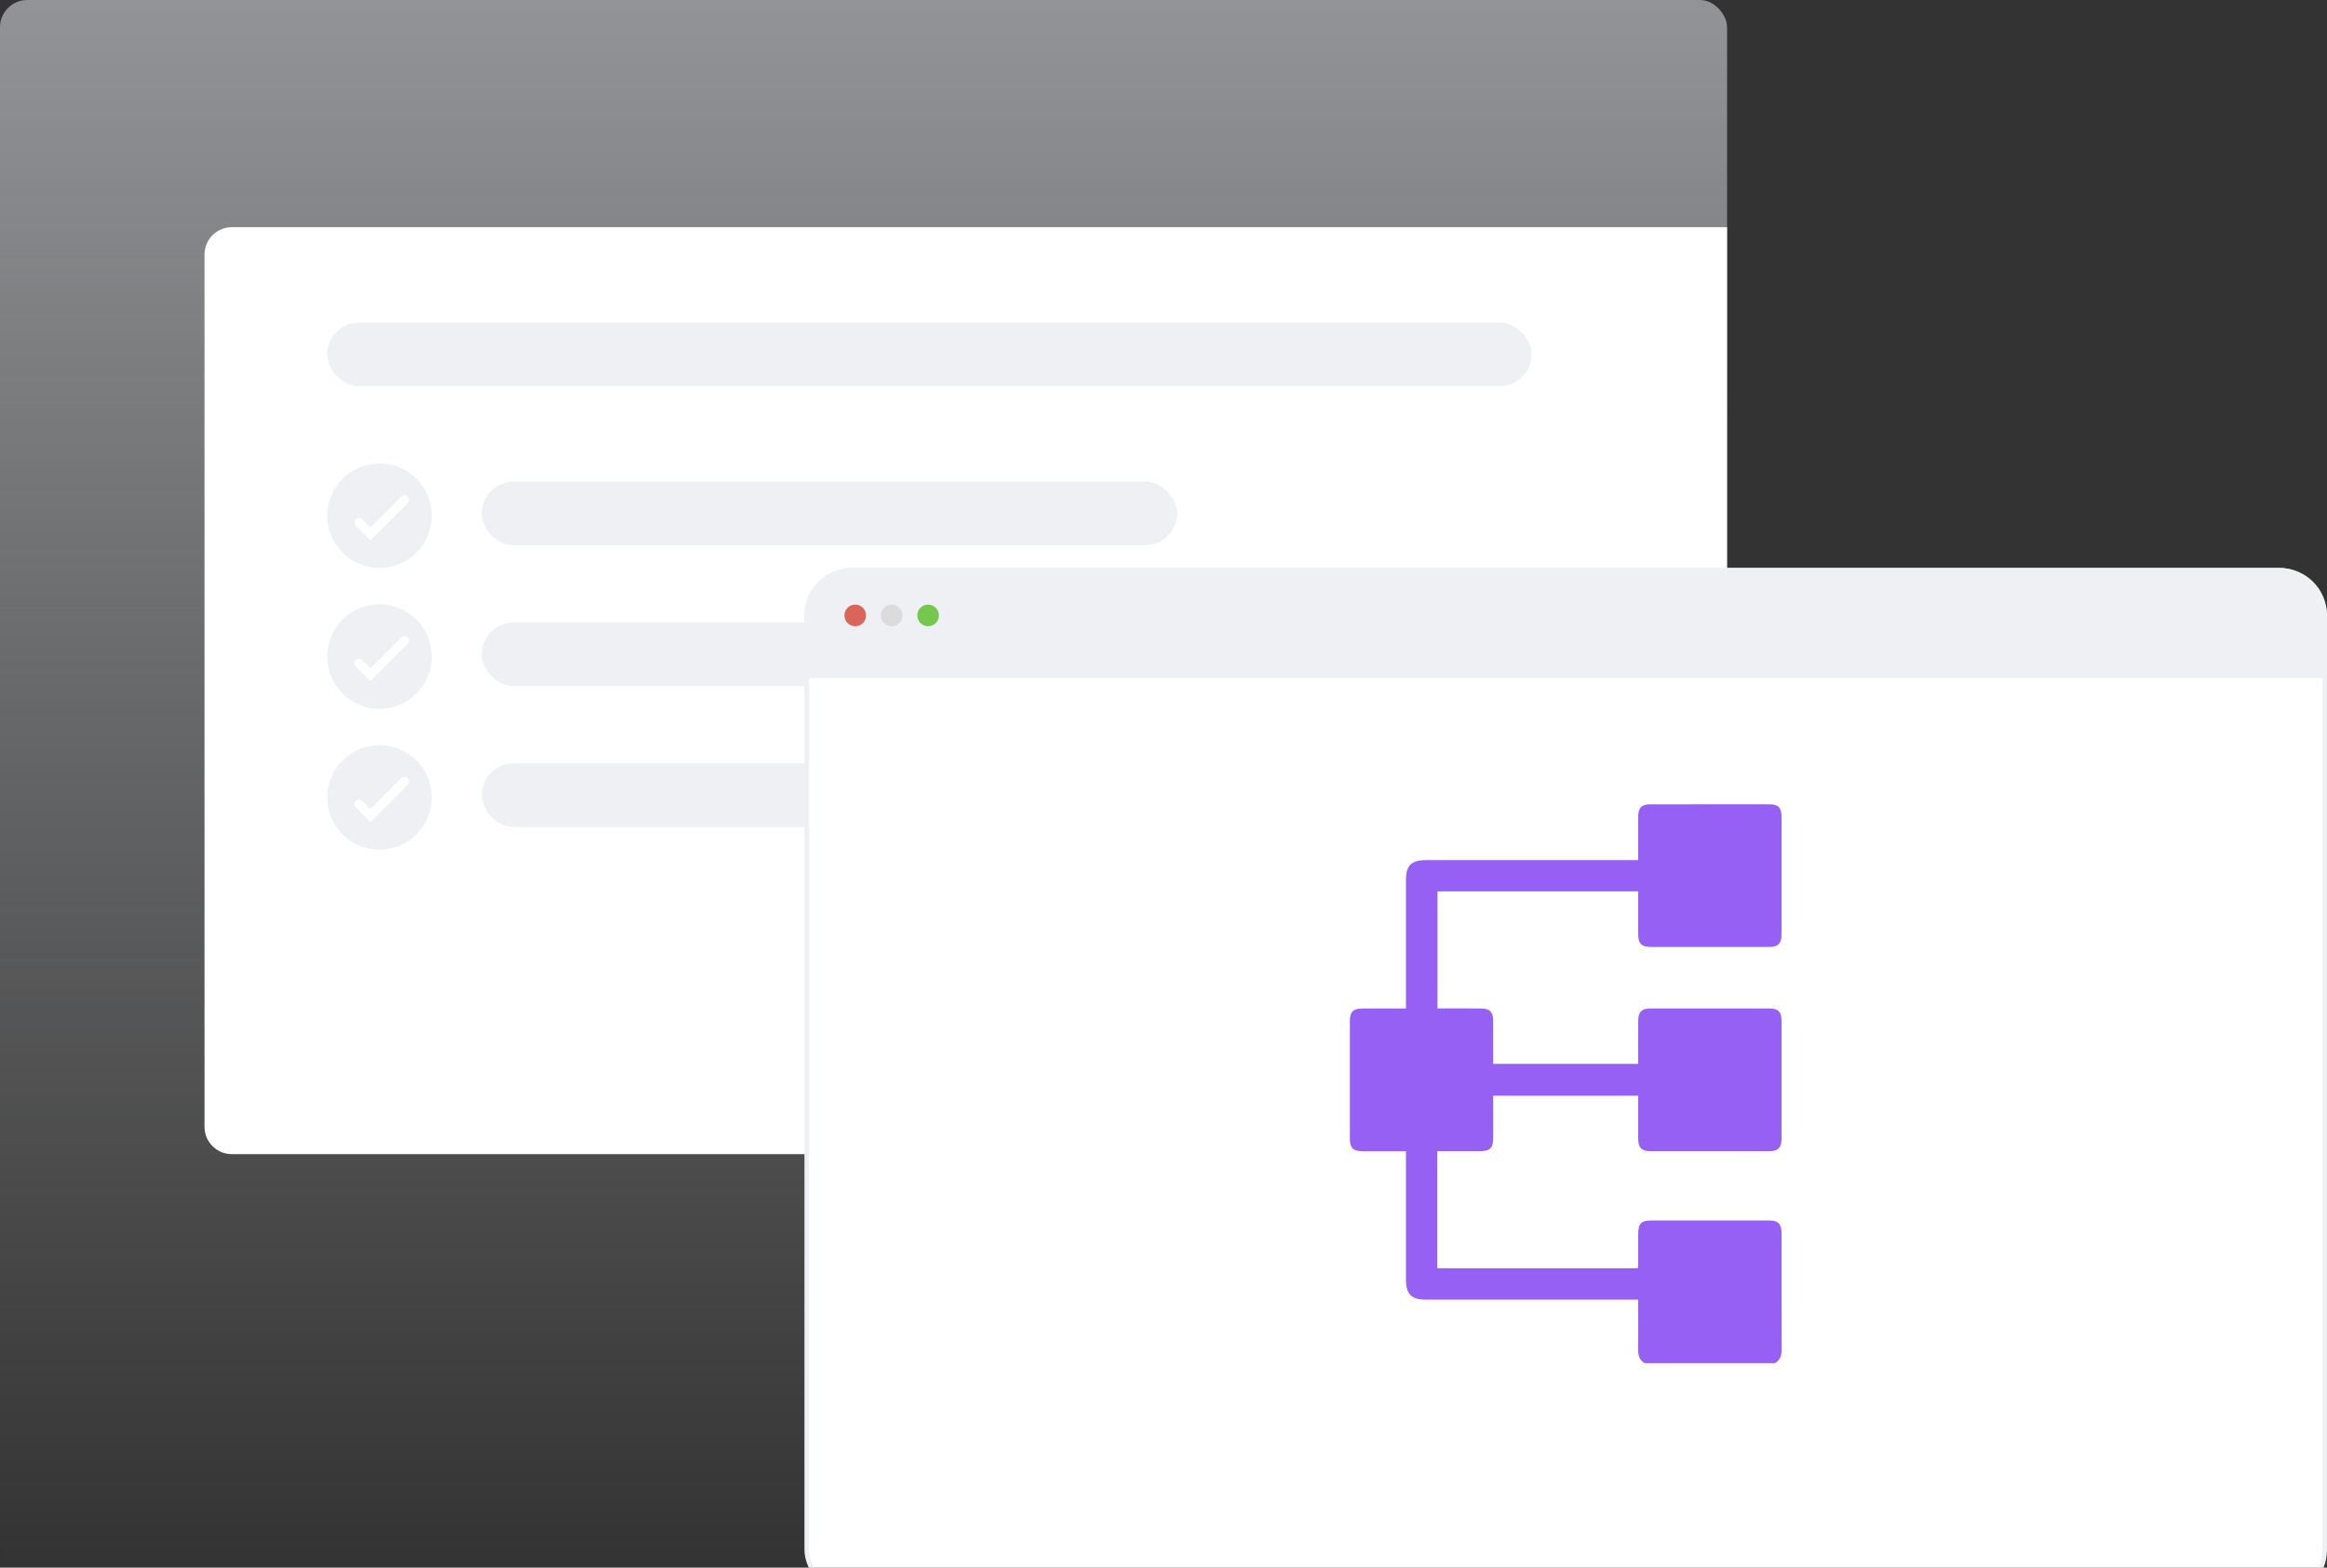
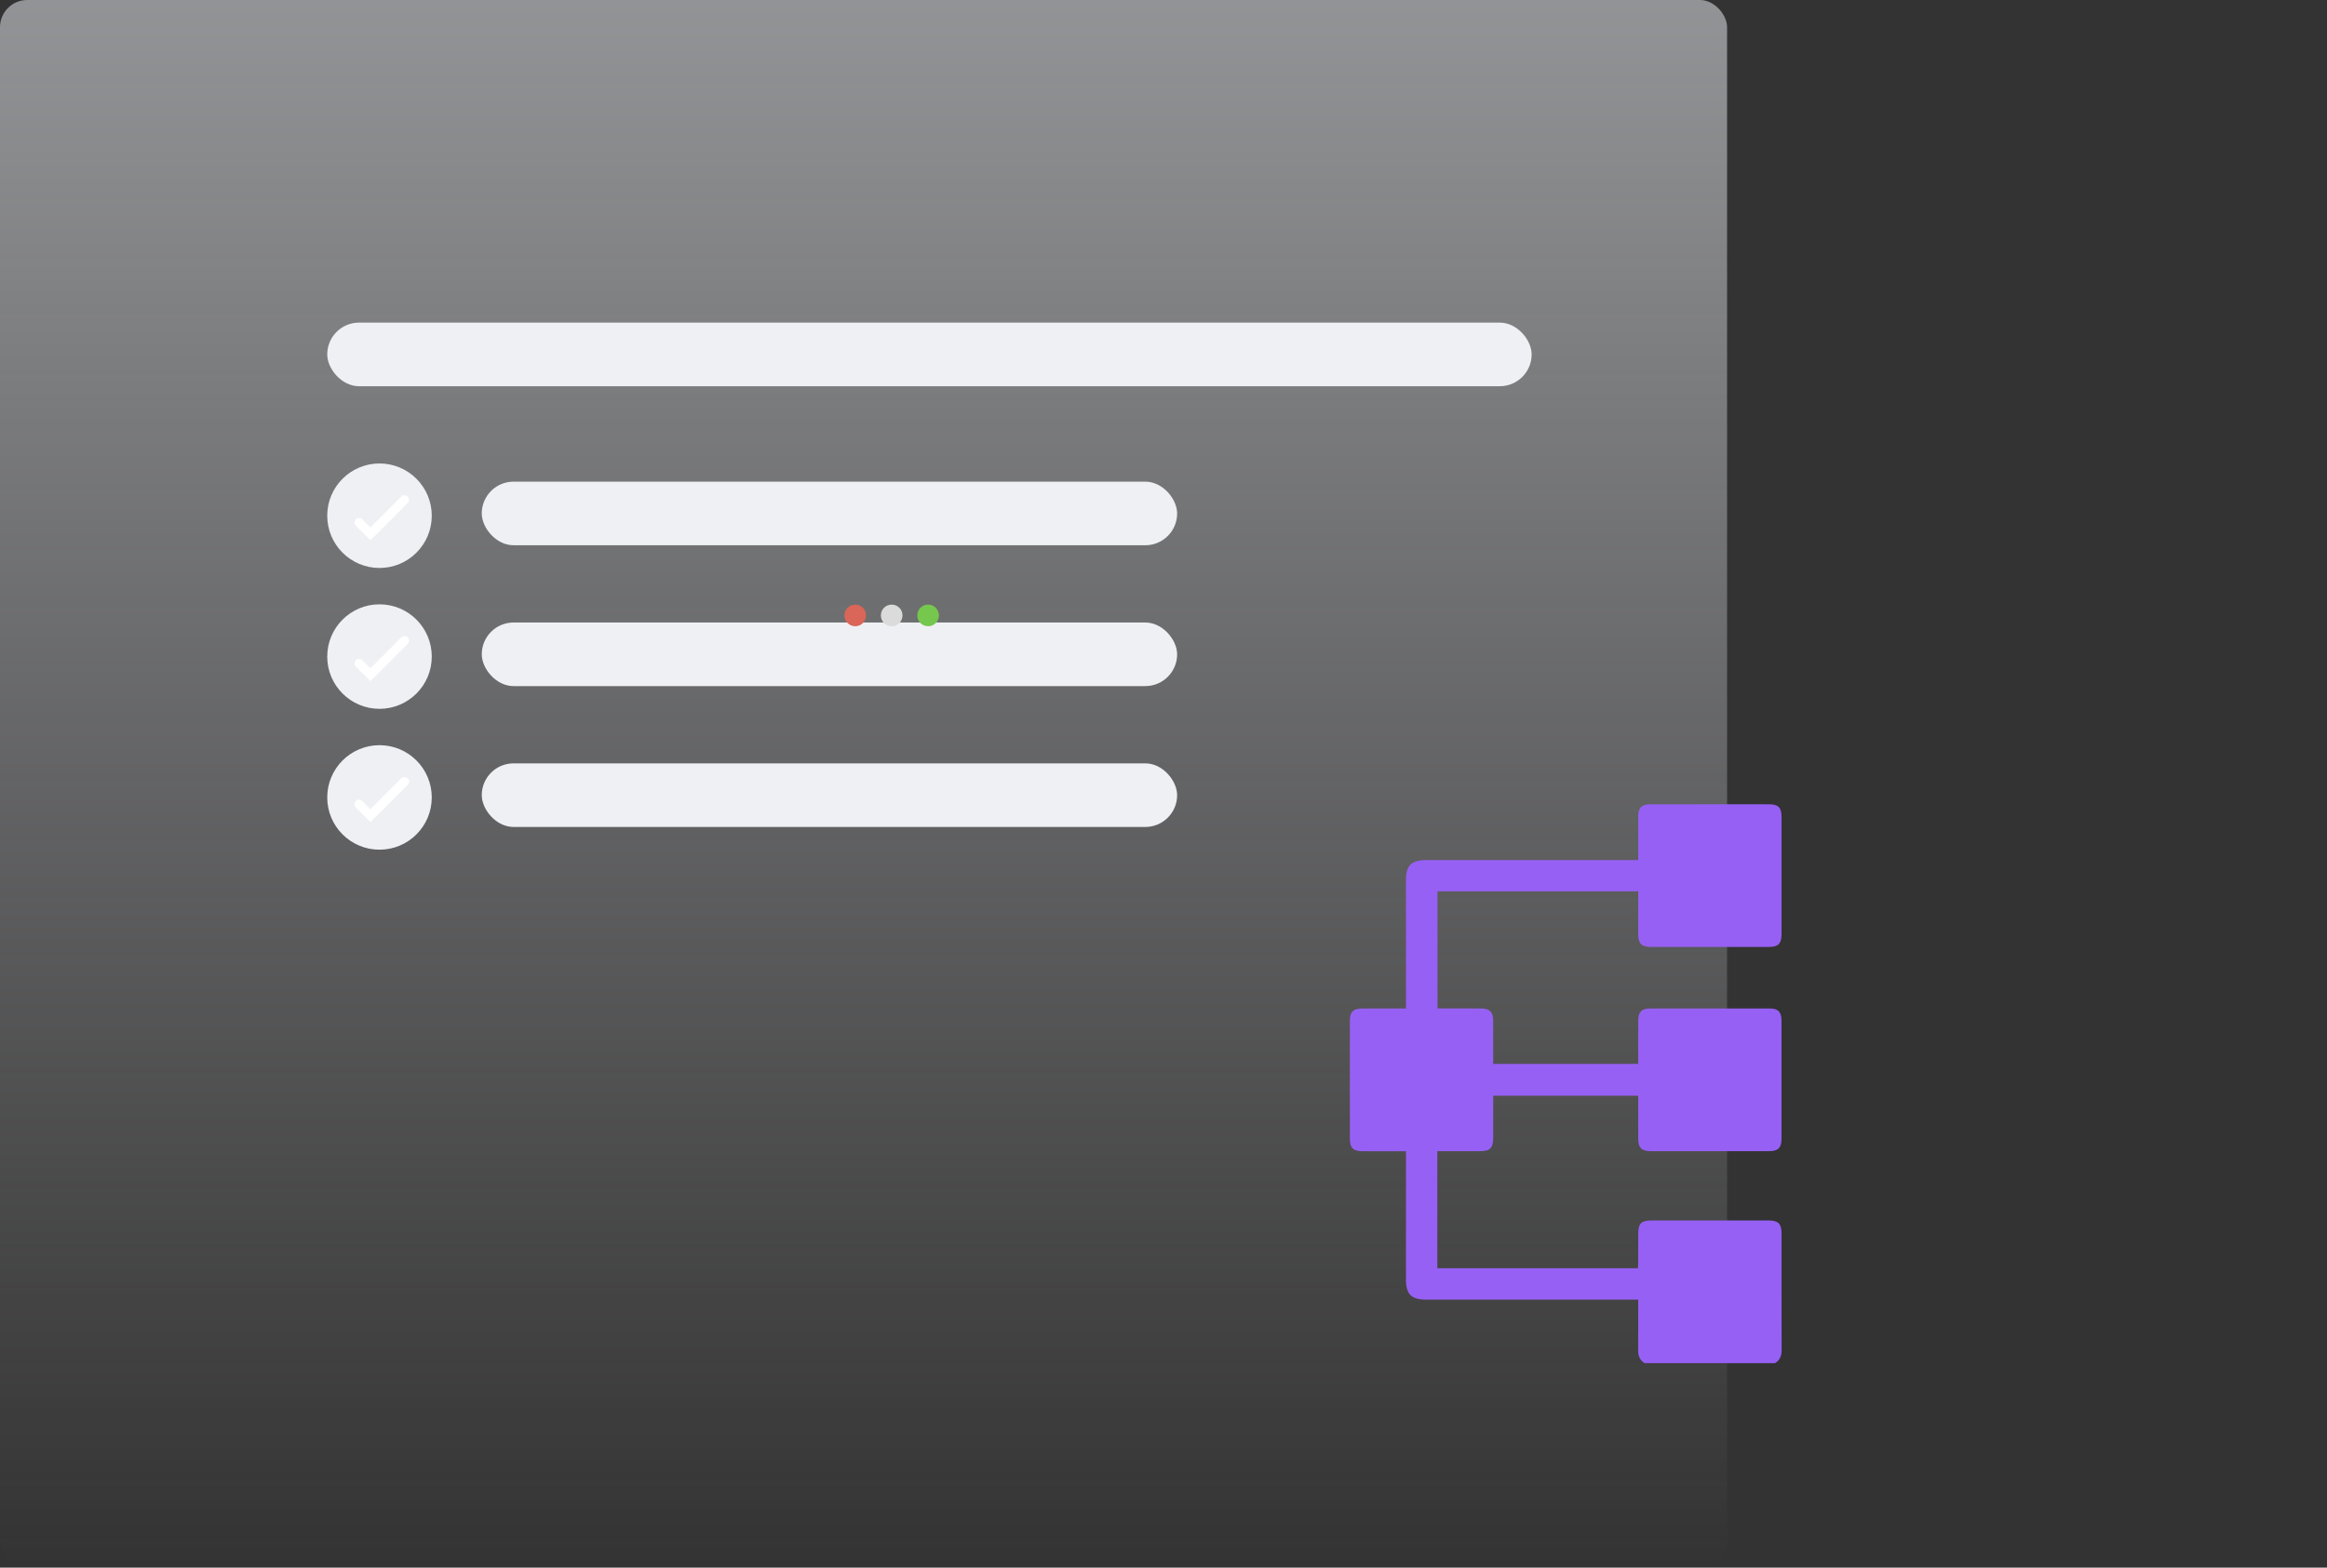
<svg xmlns="http://www.w3.org/2000/svg" width="512" height="345" viewBox="0 0 512 345" fill="none">
  <rect x="0" y="0" width="512" height="345" fill="#333333" stroke="none" />
  <g clip-path="url(#clip0_6321_79386)">
    <rect width="380" height="345" rx="6" fill="url(#paint0_linear_6321_79386)" />
-     <path d="M45 56C45 52.686 47.686 50 51 50H380V254H51C47.686 254 45 251.314 45 248V56Z" fill="white" />
    <rect x="72" y="71" width="265" height="14" rx="7" fill="#EFF0F4" />
    <rect x="106" y="106" width="153" height="14" rx="7" fill="#EFF0F4" />
    <circle cx="83.5" cy="113.5" r="11.5" fill="#EFF0F4" />
    <path d="M79 115L81.5 117.5L89 110" stroke="white" stroke-width="2" stroke-linecap="round" />
    <rect x="106" y="137" width="153" height="14" rx="7" fill="#EFF0F4" />
    <circle cx="83.5" cy="144.5" r="11.5" fill="#EFF0F4" />
    <path d="M79 146L81.5 148.5L89 141" stroke="white" stroke-width="2" stroke-linecap="round" />
    <rect x="106" y="168" width="153" height="14" rx="7" fill="#EFF0F4" />
    <circle cx="83.5" cy="175.5" r="11.5" fill="#EFF0F4" />
    <path d="M79 177L81.5 179.5L89 172" stroke="white" stroke-width="2" stroke-linecap="round" />
-     <rect x="177.5" y="125.5" width="334" height="225.51" rx="9.908" fill="white" stroke="#EFF0F4" />
    <g clip-path="url(#clip1_6321_79386)">
      <path d="M361.857 300.002C360.746 299.328 360.412 298.322 360.429 297.063C360.475 293.861 360.443 290.658 360.443 287.454V286.027H358.919C343.887 286.027 328.855 286.027 313.821 286.027C310.51 286.027 309.348 284.857 309.348 281.523C309.348 272.675 309.348 263.827 309.348 254.979C309.348 254.502 309.348 254.026 309.348 253.369C308.85 253.369 308.427 253.369 308.002 253.369C305.269 253.369 302.536 253.376 299.804 253.366C297.752 253.359 297.008 252.642 297.005 250.637C296.998 241.988 296.998 233.34 297.005 224.692C297.005 222.672 297.74 221.952 299.784 221.948C302.913 221.938 306.042 221.948 309.348 221.948C309.348 221.401 309.348 220.939 309.348 220.477C309.348 211.549 309.348 202.619 309.348 193.692C309.348 190.469 310.539 189.292 313.799 189.292C328.831 189.292 343.863 189.292 358.897 189.292C359.368 189.292 359.839 189.292 360.446 189.292C360.446 186.464 360.446 183.753 360.446 181.043C360.446 180.523 360.431 180.001 360.448 179.481C360.504 177.767 361.263 177.016 363.005 177.011C367.869 176.999 372.73 177.007 377.595 177.007C381.494 177.007 385.392 176.999 389.292 177.009C391.254 177.014 391.979 177.736 391.981 179.707C391.989 188.356 391.989 197.004 391.981 205.652C391.981 207.662 391.244 208.406 389.215 208.406C380.574 208.415 371.931 208.413 363.29 208.406C361.171 208.406 360.456 207.691 360.448 205.602C360.439 202.482 360.446 199.365 360.446 196.166H316.288V221.94C317.926 221.94 319.562 221.94 321.198 221.94C322.766 221.94 324.334 221.928 325.9 221.943C327.763 221.96 328.524 222.713 328.536 224.588C328.553 227.31 328.541 230.033 328.541 232.755C328.541 233.188 328.541 233.624 328.541 234.146H360.443C360.443 233.732 360.443 233.309 360.443 232.885C360.443 230.122 360.431 227.358 360.448 224.598C360.46 222.713 361.212 221.948 363.072 221.945C371.834 221.936 380.596 221.936 389.36 221.945C391.227 221.945 391.976 222.711 391.979 224.6C391.989 233.289 391.986 241.976 391.979 250.665C391.979 252.596 391.22 253.349 389.263 253.352C380.581 253.361 371.899 253.361 363.217 253.352C361.188 253.352 360.456 252.615 360.448 250.596C360.436 247.479 360.446 244.362 360.446 241.148H328.543C328.543 241.553 328.543 241.976 328.543 242.4C328.543 245.043 328.543 247.686 328.543 250.328C328.541 252.685 327.884 253.352 325.554 253.356C322.901 253.361 320.248 253.356 317.595 253.356C317.165 253.356 316.737 253.356 316.247 253.356V279.119H360.371C360.395 278.803 360.441 278.461 360.443 278.117C360.451 275.956 360.443 273.794 360.448 271.63C360.451 269.221 361.086 268.598 363.548 268.595C371.788 268.595 380.028 268.595 388.267 268.595C388.589 268.595 388.91 268.59 389.231 268.595C391.252 268.626 391.981 269.349 391.984 271.37C391.989 279.939 391.969 288.506 392.005 297.075C392.01 298.348 391.667 299.33 390.558 299.999H361.859L361.857 300.002Z" fill="#9760F4" />
    </g>
-     <path d="M177 135.408C177 129.66 181.66 125 187.408 125H501.592C507.34 125 512 129.66 512 135.408V149.19H177V135.408Z" fill="#EFF0F4" />
    <path d="M188.182 133.062H188.169C186.859 133.062 185.797 134.124 185.797 135.434V135.448C185.797 136.758 186.859 137.82 188.169 137.82H188.182C189.493 137.82 190.554 136.758 190.554 135.448V135.434C190.554 134.124 189.493 133.062 188.182 133.062Z" fill="#DA6559" />
    <path d="M204.214 133.062H204.2C202.89 133.062 201.828 134.124 201.828 135.434V135.448C201.828 136.758 202.89 137.82 204.2 137.82H204.214C205.524 137.82 206.586 136.758 206.586 135.448V135.434C206.586 134.124 205.524 133.062 204.214 133.062Z" fill="#75C74D" />
    <path d="M196.2 133.062H196.186C194.876 133.062 193.814 134.124 193.814 135.434V135.448C193.814 136.758 194.876 137.82 196.186 137.82H196.2C197.51 137.82 198.572 136.758 198.572 135.448V135.434C198.572 134.124 197.51 133.062 196.2 133.062Z" fill="#DBDBDB" />
  </g>
  <defs>
    <linearGradient id="paint0_linear_6321_79386" x1="190" y1="-308.5" x2="190" y2="345" gradientUnits="userSpaceOnUse">
      <stop stop-color="#E8EAEF" />
      <stop offset="1" stop-color="#E8EAEF" stop-opacity="0" />
    </linearGradient>
    <clipPath id="clip0_6321_79386">
      <rect width="512" height="345" fill="white" />
    </clipPath>
    <clipPath id="clip1_6321_79386">
      <rect width="95" height="123" fill="white" transform="translate(297 177)" />
    </clipPath>
  </defs>
</svg>